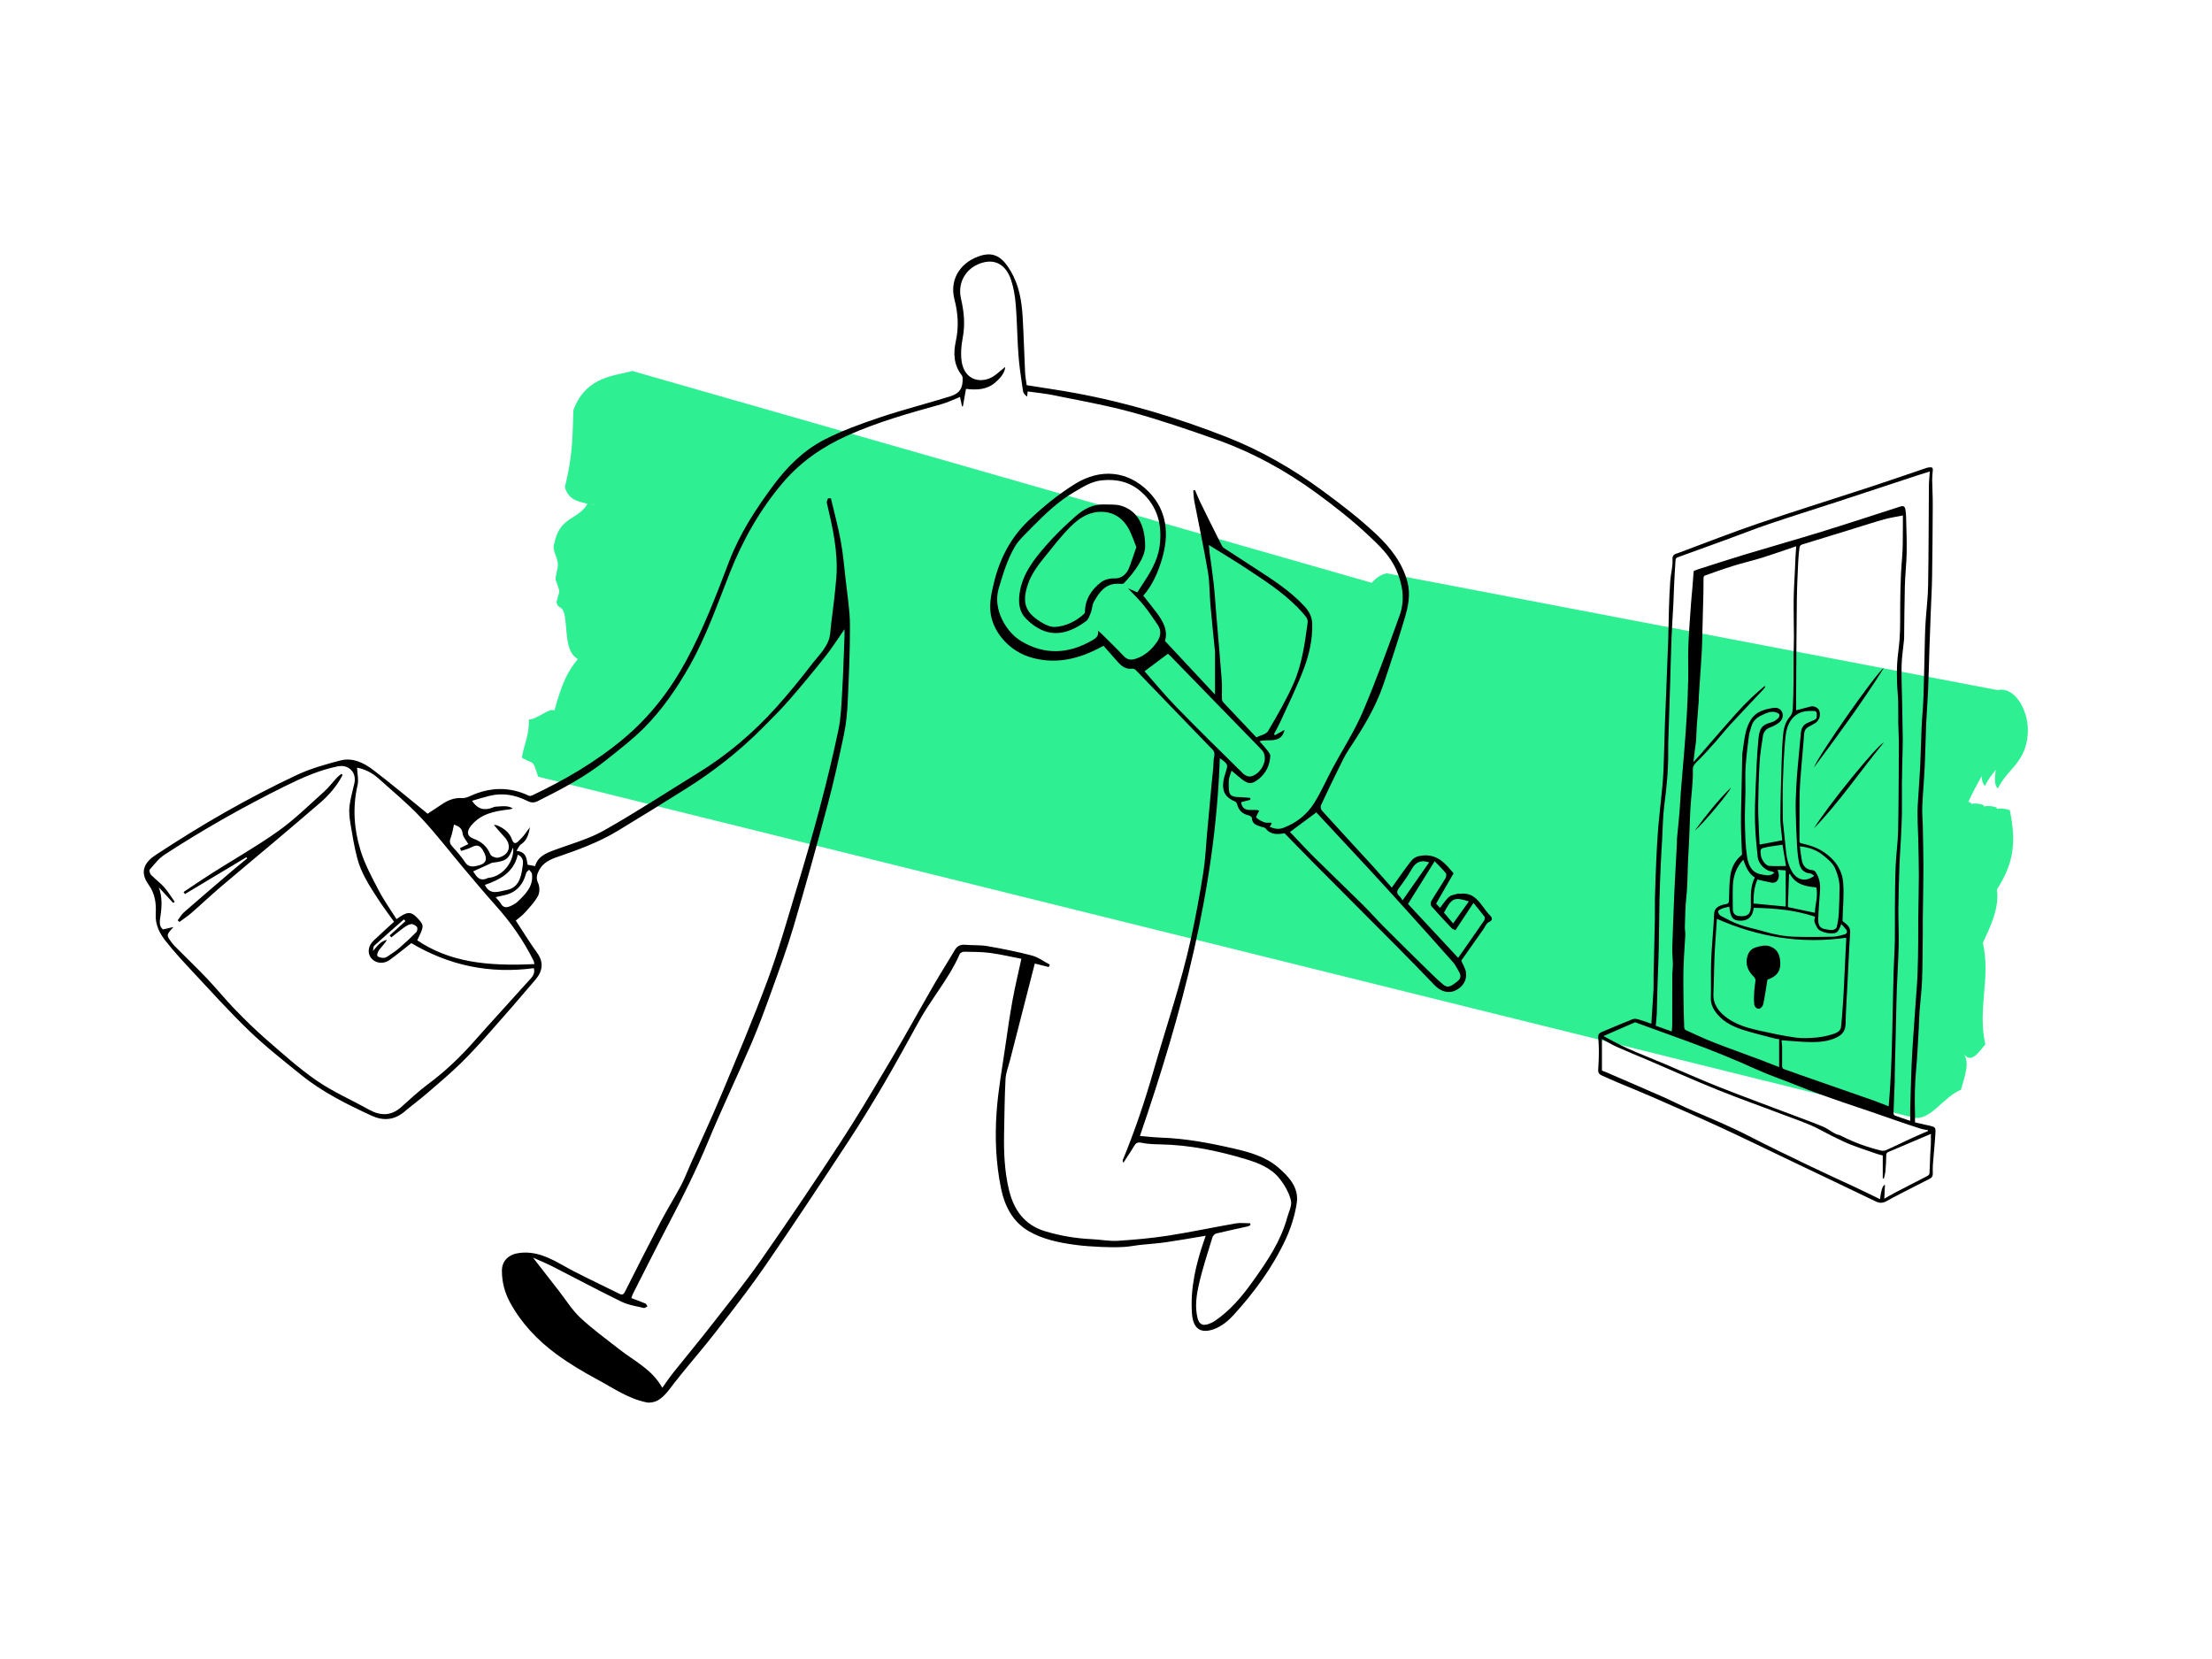
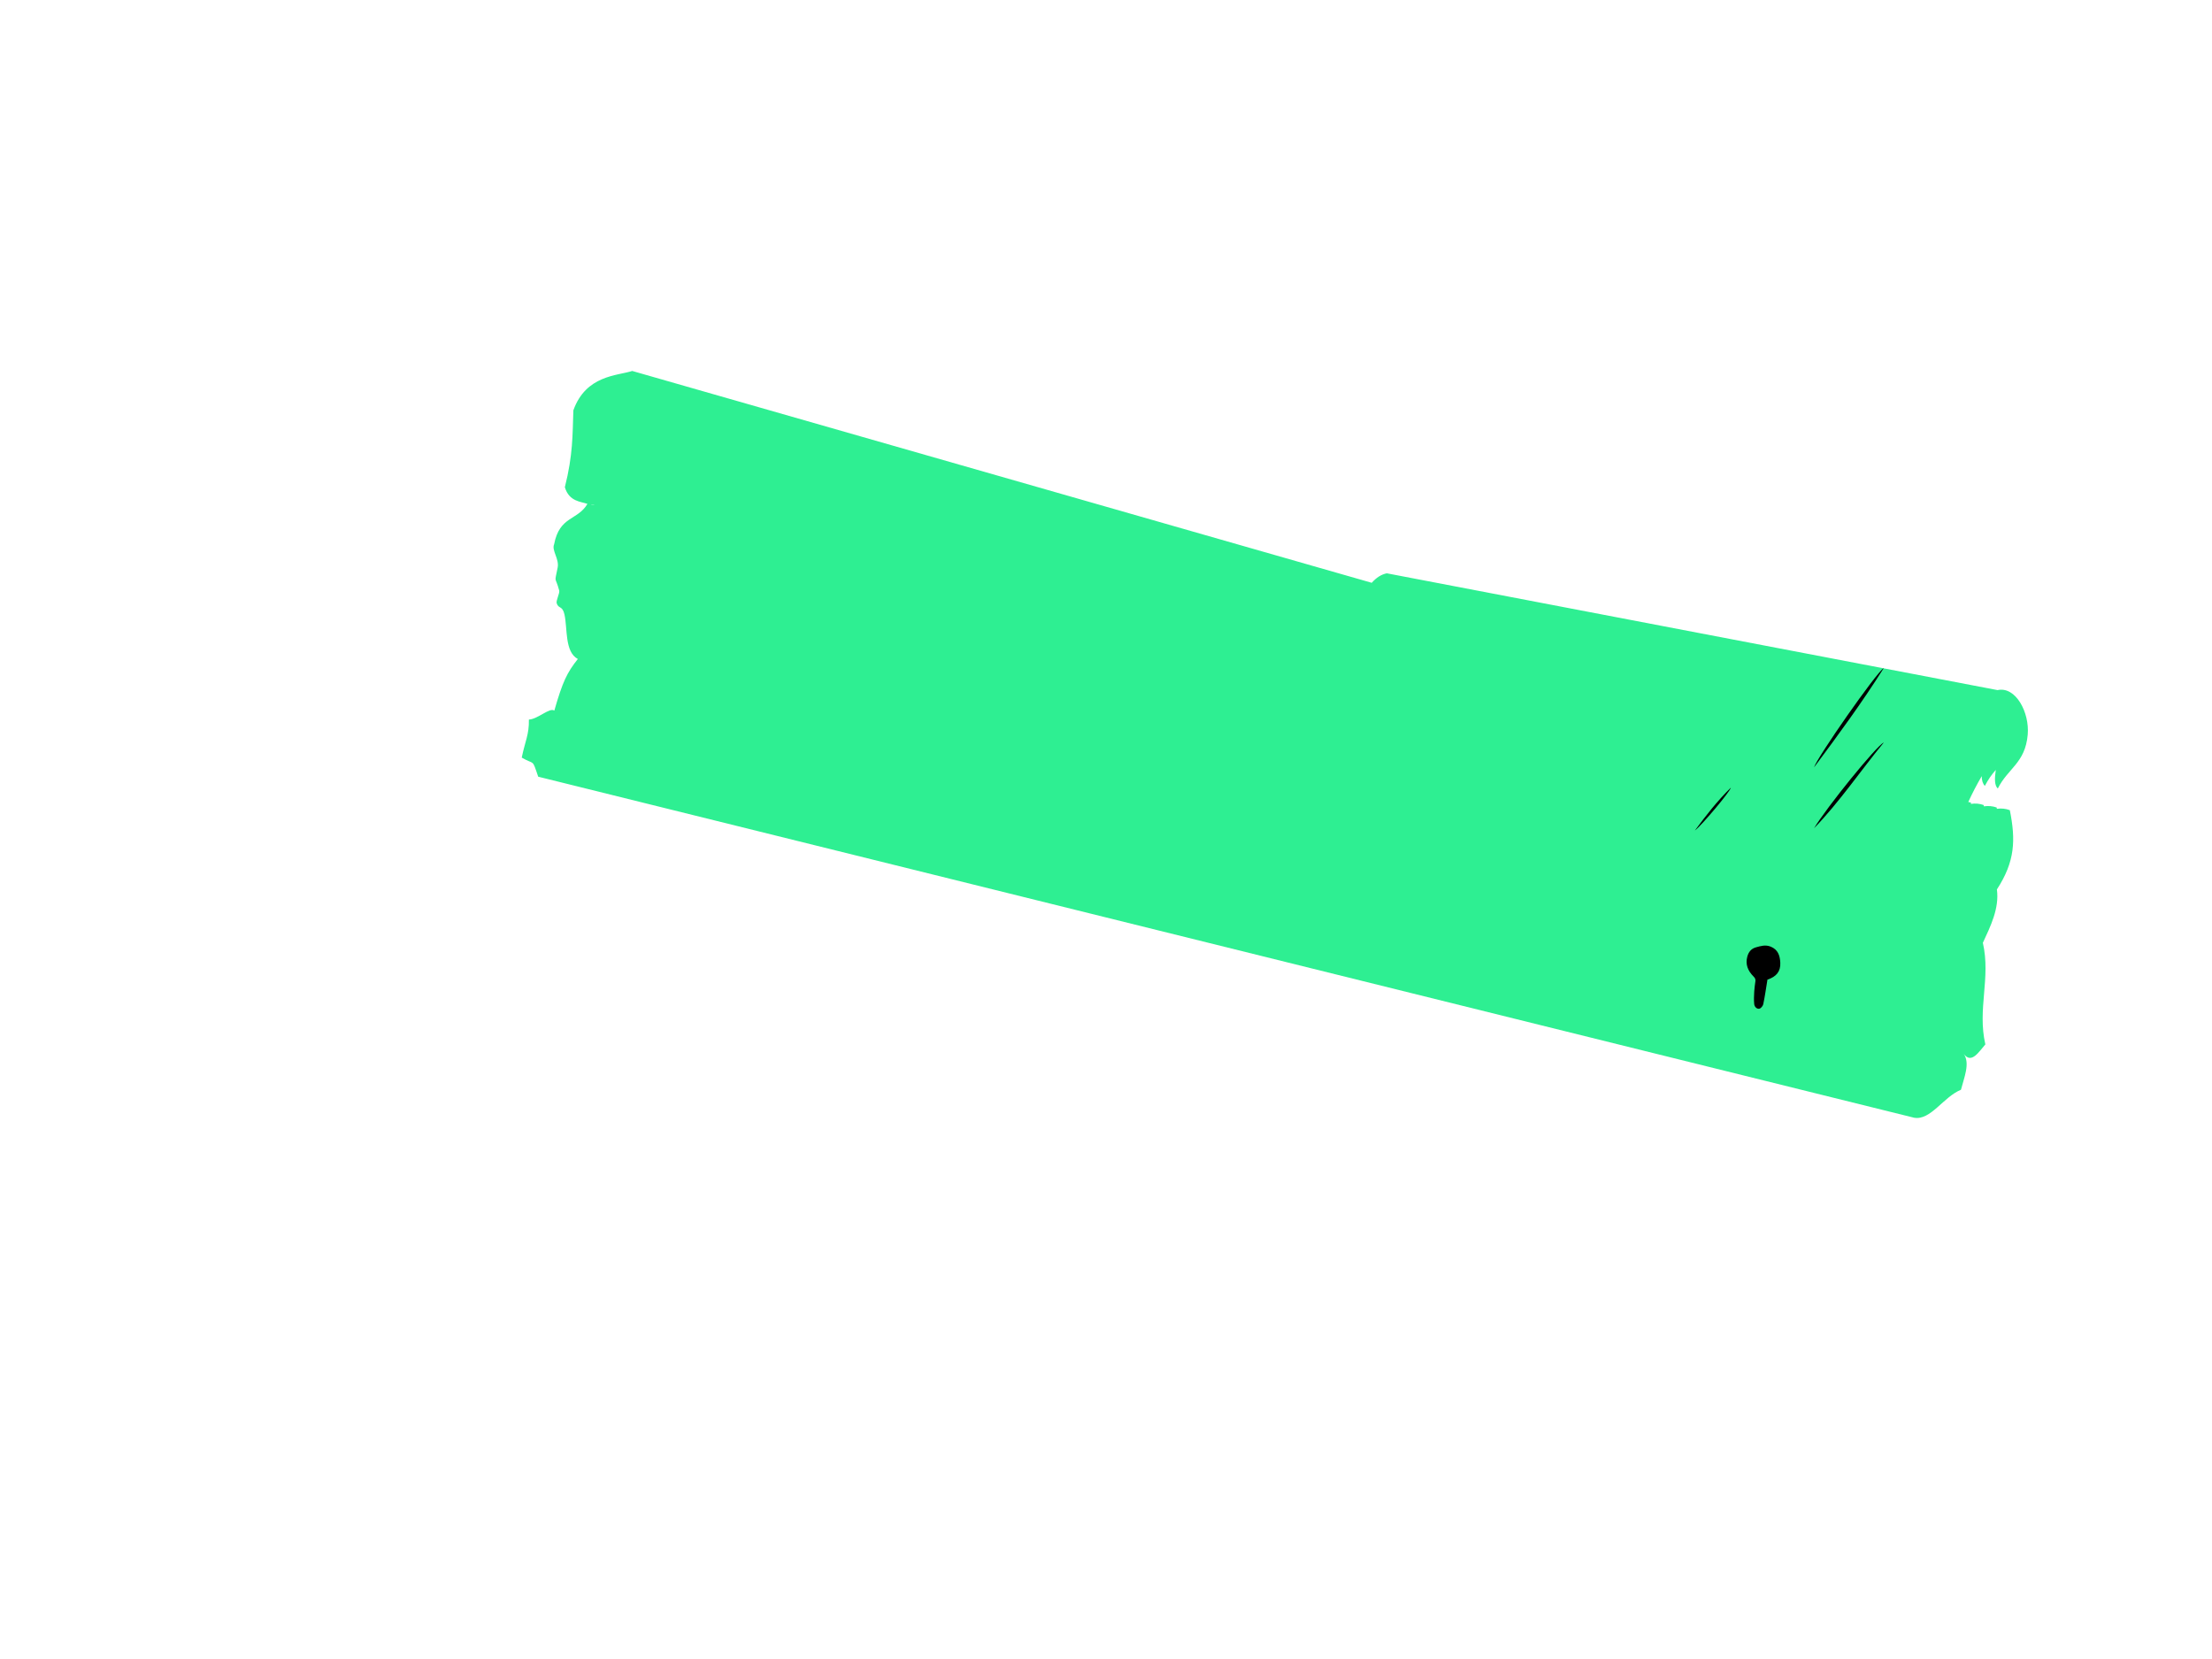
<svg xmlns="http://www.w3.org/2000/svg" width="400" height="300" viewBox="0 0 400 300" fill="none">
-   <path fill-rule="evenodd" clip-rule="evenodd" d="M106.922 91.262C107.133 91.31 107.351 91.327 107.571 91.312L107.019 91.199C106.986 91.217 106.954 91.238 106.922 91.262Z" fill="#2EEF92" />
  <path fill-rule="evenodd" clip-rule="evenodd" d="M107.571 91.312C107.351 91.327 107.133 91.31 106.922 91.262C106.954 91.238 106.986 91.217 107.019 91.199L107.571 91.312Z" fill="#2EEF92" />
  <path fill-rule="evenodd" clip-rule="evenodd" d="M358.565 170.49C360.025 176.891 357.54 182.425 359.014 188.862C357.875 190.144 356.51 192.483 355.117 190.587C356.295 192.307 355.146 194.92 354.605 197.065C351.427 198.343 349.128 202.648 346.139 202.122L97.323 140.45C96.174 137.064 96.72 138.396 94.348 136.998C94.952 134.027 95.694 132.846 95.641 130.12C97.246 130.051 99.414 127.876 100.239 128.504C101.746 123.249 102.535 121.633 104.491 119.167C102.083 117.888 102.64 113.608 102.071 111.106C101.703 109.468 100.993 110.13 100.67 109.094C100.512 108.634 101.22 107.313 101.132 106.818C100.384 104.017 100.227 105.713 100.84 102.645C101.162 101.065 99.715 99.537 100.204 98.419C101.184 93.287 104.441 94.147 106.228 91.12C105.091 90.692 102.925 90.745 102.144 88.102C103.623 82.216 103.524 78.691 103.684 74.198C105.965 67.817 111.66 67.955 114.327 67.082L248.053 105.388C248.88 104.446 249.831 103.849 250.787 103.673L361.223 124.794C364.5 124.062 367.033 128.838 366.675 132.863C366.216 138.002 363.088 138.929 361.266 142.59C360.666 142.04 360.663 140.822 360.904 139.225C360.163 140.045 359.494 141.021 358.925 142.114C358.742 141.927 358.596 141.672 358.498 141.368C358.401 141.063 358.355 140.717 358.362 140.354C357.486 141.839 356.672 143.4 355.927 145.025L356.359 145.113C356.51 145.144 356.327 145.271 356.401 145.369C357.193 145.247 357.97 145.316 358.703 145.573C358.703 145.573 358.724 145.726 358.749 145.813C359.544 145.692 360.324 145.762 361.06 146.02L361.096 146.257C361.905 146.143 362.697 146.226 363.442 146.504C364.513 151.888 364.404 155.766 361.103 160.837C361.566 164.271 359.928 167.542 358.565 170.49ZM107.57 91.311C107.35 91.326 107.132 91.309 106.921 91.261C106.953 91.238 106.985 91.216 107.018 91.198L107.57 91.311Z" fill="#2EEF92" />
-   <path fill-rule="evenodd" clip-rule="evenodd" d="M322.334 152.757C321.382 152.898 320.439 152.999 319.513 153.184C318.29 153.429 318.295 153.458 318.411 154.628C318.485 155.38 319.265 156.531 319.883 156.578C320.908 156.657 321.943 156.6 322.966 156.6C322.769 155.401 322.562 154.143 322.334 152.757ZM323.31 164.029C324.984 164.384 326.575 164.72 328.194 165.063C328.214 163.536 328.824 161.987 328.43 160.464C326.461 160.313 324.695 159.93 323.662 158.012C323.612 158.042 323.561 158.073 323.51 158.104C323.444 160.062 323.378 162.02 323.31 164.029ZM317.804 159.048C317.182 160.438 317.076 161.933 317.094 163.38C319.068 163.567 320.952 163.746 322.914 163.932V157.395C322.485 157.365 321.992 157.33 321.455 157.292C321.535 157.575 321.605 157.763 321.641 157.957C321.795 158.781 321.43 159.811 320.284 159.598C319.491 159.451 318.707 159.25 317.804 159.048ZM315.239 155.46C313.968 156.844 313.427 158.411 313.358 160.139C313.303 161.544 313.347 162.952 313.347 164.358C313.347 165.173 313.733 165.592 314.549 165.664C316.047 165.797 316.625 165.27 316.619 163.758C316.612 162.034 316.487 160.295 317.328 158.676C316.156 157.935 315.709 156.737 315.239 155.46ZM325.466 153.033C325.597 153.969 325.676 154.8 325.837 155.613C326.037 156.63 326.63 157.257 327.723 157.346C327.933 157.364 328.203 157.512 328.318 157.684C328.964 158.661 329.195 159.76 329.123 160.921C329.016 162.67 328.851 164.415 328.797 166.165C328.775 166.901 328.866 167.726 329.799 167.964C330.311 168.093 330.85 168.192 331.371 168.169C331.642 168.158 332.08 167.894 332.133 167.671C332.335 166.825 332.468 165.952 332.519 165.082C332.606 163.583 332.623 162.08 332.649 160.577C332.67 159.346 332.35 158.184 331.861 157.064C331.412 156.035 330.544 155.376 329.719 154.69C328.526 153.698 327.12 153.227 325.466 153.033ZM320.871 157.809C320.656 157.714 320.478 157.581 320.289 157.561C319.13 157.439 317.962 156.088 317.846 154.998C317.629 152.939 317.424 150.872 317.366 148.804C317.305 146.66 317.383 144.51 317.473 142.365C317.595 139.472 317.705 136.575 317.976 133.694C318.145 131.894 318.472 131.059 320.347 130.615C320.783 130.512 321.19 130.189 321.547 129.891C321.709 129.756 321.826 129.399 321.762 129.21C321.703 129.032 321.396 128.894 321.171 128.82C320.217 128.504 319.392 128.964 318.575 129.339C317.72 129.73 317.022 130.32 316.737 131.266C316.544 131.906 316.32 132.55 316.237 133.208C316.002 135.062 315.776 136.92 315.656 138.783C315.564 140.207 315.652 141.642 315.634 143.072C315.609 144.979 315.494 146.887 315.535 148.792C315.579 150.844 315.62 152.914 315.926 154.936C316.148 156.398 316.738 157.846 318.554 158.13C319.326 158.251 320.116 158.528 320.871 157.809ZM312.712 163.949C312.236 164.073 311.787 164.15 311.372 164.314C311.098 164.422 310.673 164.659 310.674 164.835C310.675 165.103 310.928 165.483 311.179 165.615C312.278 166.195 313.378 166.803 314.545 167.21C315.99 167.716 317.509 168.003 318.98 168.438C320.833 168.985 322.719 169.345 324.644 169.395C326.911 169.455 329.182 169.442 331.449 169.391C332.148 169.375 332.851 169.163 333.536 168.977C333.984 168.856 334.132 168.501 333.842 168.098C333.588 167.746 333.275 167.436 332.961 167.077C332.835 167.406 332.761 167.672 332.636 167.91C332.514 168.142 332.38 168.395 332.183 168.553C331.508 169.092 329.052 168.66 328.608 167.76C328.431 167.401 328.197 167.052 328.115 166.671C328.05 166.369 328.177 166.026 328.21 165.768C324.553 164.532 320.855 164.238 317.126 164.165C316.965 165.685 316.176 166.48 314.808 166.492C313.374 166.504 312.928 165.977 312.712 163.949ZM328.068 158.367C327.797 158.2 327.578 157.953 327.345 157.94C326.1 157.87 325.532 157.061 325.323 156.003C325.105 154.899 325.008 153.763 324.946 152.637C324.832 150.556 324.751 148.472 324.716 146.388C324.694 145.043 324.761 143.696 324.823 142.352C324.877 141.197 324.966 140.043 325.067 138.891C325.254 136.771 325.467 134.655 325.658 132.535C325.732 131.724 326.045 131.084 326.821 130.738C327.254 130.546 327.685 130.345 328.124 130.167C328.615 129.968 328.515 129.509 328.531 129.151C328.545 128.831 328.375 128.532 327.938 128.563C327.602 128.586 327.262 128.549 326.925 128.572C325.606 128.66 324.546 129.205 323.795 130.333C322.986 131.549 322.888 132.959 322.773 134.33C322.574 136.72 322.468 139.12 322.401 141.518C322.341 143.649 322.388 145.783 322.388 147.916C322.388 148.077 322.379 148.238 322.395 148.397C322.592 150.312 322.795 152.227 322.99 154.141C323.111 155.334 323.418 156.481 324.001 157.52C324.935 159.186 326.551 159.544 328.068 158.367ZM348.662 204.516C348.654 204.469 348.645 204.423 348.636 204.376C348.198 204.286 347.746 204.234 347.322 204.098C345.817 203.615 344.311 203.129 342.823 202.598C336.808 200.453 330.688 198.605 324.762 196.205C322.464 195.274 320.103 194.49 317.846 193.473C313.613 191.568 309.326 189.805 304.961 188.23C301.895 187.124 298.834 186.006 295.676 184.859C293.892 185.637 291.95 186.484 289.954 187.356C291.433 188.12 292.818 188.917 294.268 189.566C296.436 190.537 298.655 191.395 300.845 192.32C304.186 193.732 307.492 195.23 310.863 196.563C315.521 198.405 320.227 200.125 324.911 201.901C326.502 202.504 328.106 203.076 329.671 203.742C330.426 204.063 331.091 204.589 331.82 204.98C332.182 205.173 332.617 205.228 332.983 205.415C335.267 206.585 337.661 207.455 340.149 208.059C340.442 208.131 340.816 208.096 341.09 207.973C342.594 207.296 344.073 206.565 345.571 205.874C346.593 205.403 347.631 204.968 348.662 204.516ZM310.467 166.15C310.346 167.942 310.207 169.826 310.097 171.712C310.032 172.811 310.006 173.913 309.974 175.014C309.928 176.558 309.925 178.102 309.843 179.643C309.735 181.686 310.89 183.063 312.366 184.113C314.026 185.292 315.996 185.89 317.977 186.33C320.173 186.819 322.379 187.294 324.604 187.613C325.853 187.793 327.155 187.726 328.42 187.621C329.454 187.536 330.496 187.311 331.484 186.992C332.075 186.8 332.833 186.466 332.913 185.757C333.136 183.783 333.239 181.796 333.372 179.812C333.437 178.854 333.464 177.894 333.51 176.934C333.625 174.555 333.742 172.176 333.855 169.798C333.859 169.711 333.824 169.621 333.816 169.576C325.679 170.733 317.965 169.451 310.467 166.15ZM340.463 208.945C340.071 208.838 339.701 208.764 339.35 208.639C337.344 207.92 335.285 207.314 333.358 206.421C331.917 205.752 330.483 205.023 329.073 204.266C326.943 203.123 324.594 202.381 322.321 201.514C318.402 200.017 314.439 198.631 310.551 197.059C306.306 195.344 302.126 193.467 297.915 191.667C296.06 190.873 294.187 190.122 292.347 189.298C291.429 188.887 290.565 188.355 289.681 187.88V193.592C289.966 193.702 290.172 193.773 290.371 193.859C293.807 195.346 297.249 196.819 300.674 198.331C302.506 199.14 304.284 200.071 306.126 200.854C309.597 202.329 313.073 203.783 316.431 205.518C320.079 207.403 323.786 209.174 327.486 210.955C330.147 212.236 332.843 213.446 335.516 214.701C337.003 215.399 338.475 216.126 339.959 216.843C340.183 215.185 340.453 214.347 340.857 214.242C340.82 215.046 340.784 215.832 340.741 216.766C341.452 216.363 342.054 215.995 342.679 215.671C344.634 214.654 346.601 213.66 348.555 212.639C348.713 212.557 348.901 212.351 348.91 212.192C348.98 211.033 349 209.871 349.05 208.71C349.074 208.132 349.142 207.555 349.16 206.977C349.179 206.333 349.164 205.688 349.164 205.046C348.632 205.271 348.069 205.509 347.507 205.748C345.503 206.6 343.5 207.452 341.497 208.303C341.228 208.418 341.091 208.555 341.091 208.914C341.093 209.871 341.026 210.83 340.943 211.785C340.904 212.231 340.765 212.668 340.672 213.109C340.602 213.099 340.533 213.089 340.463 213.08V208.945ZM306.272 103.264C306.459 103.187 306.706 103.064 306.967 102.981C309.82 102.073 312.665 101.14 315.531 100.275C320.135 98.884 324.765 97.582 329.36 96.164C334.12 94.695 338.852 93.134 343.594 91.609C344.184 91.419 344.455 91.544 344.562 92.165C344.642 92.617 344.674 93.081 344.684 93.541C344.732 95.671 344.825 97.802 344.785 99.931C344.748 101.931 344.514 103.928 344.46 105.929C344.375 109.105 344.368 112.282 344.326 115.459C344.325 115.579 344.309 115.699 344.297 115.819C344.147 117.346 343.902 118.872 343.868 120.401C343.819 122.569 343.927 124.74 343.966 126.91C344.005 129.082 344.046 131.253 344.076 133.425C344.086 134.129 344.068 134.833 344.054 135.537C344.012 137.605 343.948 139.673 343.926 141.742C343.906 143.551 343.961 145.36 343.929 147.167C343.899 148.832 343.804 150.495 343.722 152.158C343.657 153.479 343.538 154.797 343.494 156.117C343.404 158.809 343.317 161.502 343.289 164.195C343.267 166.427 343.389 168.661 343.342 170.893C343.287 173.542 343.107 176.187 343.006 178.835C342.941 180.54 342.923 182.247 342.882 183.954C342.802 187.225 342.719 190.496 342.641 193.766C342.626 194.39 342.644 195.015 342.622 195.639C342.554 197.522 342.469 199.404 342.409 201.287C342.404 201.432 342.509 201.674 342.62 201.715C343.521 202.049 344.435 202.347 345.431 202.684C345.431 201.833 345.413 201.079 345.434 200.326C345.506 197.762 345.579 195.198 345.676 192.635C345.729 191.236 345.82 189.838 345.913 188.441C346.065 186.129 346.233 183.818 346.395 181.507C346.514 179.793 346.672 178.081 346.744 176.365C346.827 174.4 346.845 172.431 346.871 170.464C346.89 169.001 346.862 167.537 346.88 166.074C346.909 163.48 346.987 160.887 346.989 158.294C346.991 156.005 346.922 153.716 346.874 151.428C346.856 150.564 346.793 149.701 346.778 148.837C346.76 147.811 346.725 146.782 346.78 145.759C346.907 143.381 347.111 141.008 347.231 138.63C347.348 136.284 347.377 133.935 347.486 131.589C347.573 129.691 347.767 127.797 347.831 125.899C347.947 122.405 347.998 118.908 348.085 115.414C348.11 114.41 348.145 113.405 348.212 112.403C348.357 110.229 348.63 108.059 348.665 105.884C348.763 99.891 348.765 93.896 348.806 87.902C348.808 87.681 348.81 87.46 348.825 87.239C348.868 86.59 348.917 85.941 348.966 85.258C348.119 85.526 347.366 85.756 346.617 86.002C341.822 87.58 337.03 89.168 332.233 90.737C328.133 92.078 324.014 93.362 319.928 94.743C317.296 95.633 314.712 96.663 312.101 97.615C309.169 98.683 306.23 99.73 303.301 100.803C303.163 100.854 303.004 101.068 302.994 101.216C302.891 102.711 302.811 104.208 302.738 105.705C302.686 106.788 302.666 107.873 302.611 108.956C302.501 111.096 302.348 113.234 302.264 115.374C302.155 118.143 302.1 120.914 302.015 123.684C301.94 126.152 301.851 128.621 301.776 131.089C301.728 132.695 301.65 134.302 301.665 135.908C301.696 139.155 301.387 142.365 300.961 145.58C300.688 147.637 300.69 149.732 300.569 151.809C300.49 153.188 300.397 154.567 300.337 155.947C300.242 158.13 300.142 160.313 300.093 162.497C300.027 165.511 300.026 168.526 299.96 171.54C299.912 173.786 299.798 176.03 299.728 178.276C299.675 179.96 299.658 181.646 299.598 183.33C299.573 184.024 299.477 184.715 299.407 185.486C300.364 185.829 301.337 186.178 302.297 186.521C302.332 186.084 302.39 185.698 302.391 185.311C302.399 182.352 302.388 179.393 302.401 176.434C302.404 175.734 302.511 175.034 302.505 174.335C302.498 173.374 302.369 172.411 302.397 171.451C302.492 168.205 302.633 164.96 302.76 161.714C302.793 160.873 302.838 160.032 302.882 159.191C303 156.951 303.121 154.711 303.238 152.471C303.252 152.189 303.227 151.906 303.253 151.626C303.404 149.997 303.58 148.372 303.716 146.742C303.823 145.468 303.869 144.187 303.97 142.912C304.157 140.562 304.377 138.214 304.561 135.863C304.737 133.612 304.912 131.36 305.038 129.106C305.155 127.02 305.238 124.93 305.28 122.841C305.32 120.855 305.227 118.864 305.304 116.88C305.403 114.341 305.606 111.807 305.778 109.272C305.844 108.297 305.954 107.325 306.034 106.351C306.118 105.345 306.19 104.338 306.272 103.264ZM322.272 151.958C322.269 151.993 322.287 151.914 322.28 151.837C322.163 150.55 321.937 149.262 321.945 147.977C321.963 144.645 322.072 141.315 322.17 137.985C322.219 136.344 322.282 134.7 322.42 133.065C322.525 131.83 322.803 130.592 323.64 129.639C324.074 129.146 324.174 128.62 324.2 128.067C324.279 126.383 324.308 124.696 324.331 123.01C324.35 121.55 324.326 120.088 324.338 118.628C324.347 117.462 324.401 116.297 324.399 115.132C324.394 112.879 324.328 110.625 324.354 108.373C324.373 106.67 324.495 104.968 324.571 103.266C324.613 102.33 324.648 101.394 324.696 100.458C324.723 99.935 324.771 99.412 324.817 98.781C322.669 99.504 320.642 100.225 318.59 100.865C316.895 101.395 315.158 101.792 313.461 102.317C311.731 102.853 310.024 103.467 308.315 104.068C308.194 104.11 308.059 104.32 308.055 104.454C308.03 105.311 308.054 106.168 308.034 107.025C307.962 110.075 307.884 113.126 307.799 116.175C307.774 117.076 307.733 117.976 307.675 118.875C307.524 121.226 307.357 123.578 307.201 125.928C307.181 126.229 307.203 126.533 307.18 126.833C307.071 128.266 306.941 129.697 306.842 131.13C306.777 132.07 306.772 133.013 306.706 133.953C306.666 134.507 306.553 135.055 306.483 135.608C306.39 136.34 306.308 137.072 306.221 137.804C307.194 136.811 308.039 135.78 308.911 134.774C310.565 132.867 312.221 130.961 313.903 129.08C314.746 128.136 315.624 127.222 316.532 126.341C317.351 125.547 318.232 124.815 319.085 124.057C319.127 124.099 319.17 124.142 319.212 124.185C319.122 124.322 319.05 124.478 318.94 124.596C316.922 126.746 314.884 128.877 312.884 131.044C311.962 132.042 311.13 133.123 310.224 134.136C309.116 135.376 308.017 136.631 306.82 137.781C306.391 138.194 306.106 138.573 306.121 139.134C306.185 141.544 305.803 143.924 305.675 146.317C305.531 149.014 305.495 151.714 305.315 154.415C305.141 157.05 305.219 159.701 304.931 162.34C304.74 164.09 304.738 165.862 304.677 167.624C304.66 168.102 304.782 168.586 304.759 169.062C304.665 170.972 304.496 172.878 304.439 174.789C304.382 176.699 304.409 178.613 304.429 180.525C304.447 182.287 304.5 184.05 304.558 185.811C304.564 185.969 304.685 186.204 304.816 186.264C306.49 187.024 308.152 187.816 309.862 188.486C312.634 189.57 315.441 190.565 318.229 191.608C319.37 192.034 320.5 192.488 321.727 192.965V187.893C321.527 187.878 321.321 187.894 321.132 187.844C319.204 187.335 317.259 186.877 315.356 186.283C313.58 185.728 311.885 184.952 310.628 183.496C309.863 182.609 309.321 181.63 309.372 180.371C309.436 178.79 309.371 177.205 309.392 175.622C309.408 174.401 309.442 173.179 309.518 171.96C309.656 169.75 309.878 167.544 309.964 165.333C309.992 164.593 310.291 164.162 310.867 163.871C311.232 163.686 311.646 163.562 312.051 163.505C312.486 163.443 312.642 163.29 312.655 162.828C312.7 161.294 312.697 159.746 312.913 158.232C313.125 156.744 313.875 155.467 315.008 154.562C314.942 152.671 314.832 150.811 314.823 148.951C314.813 146.823 314.891 144.694 314.932 142.567C314.972 140.545 315.013 138.525 315.054 136.503C315.056 136.403 315.062 136.302 315.077 136.203C315.269 134.95 315.394 133.68 315.681 132.449C315.87 131.637 316.192 130.815 316.635 130.111C317.522 128.7 319.046 128.278 320.558 128.028C321.064 127.944 321.766 127.946 322.177 128.625C322.625 129.363 322.311 130.223 321.644 130.716C321.156 131.076 320.59 131.36 320.02 131.572C319.245 131.862 318.89 132.441 318.781 133.179C318.548 134.75 318.285 136.324 318.189 137.906C318.036 140.447 317.979 142.996 317.939 145.542C317.917 146.984 318.002 148.428 318.051 149.871C318.082 150.79 318.133 151.709 318.182 152.628C318.186 152.697 318.249 152.762 318.228 152.721C319.584 152.466 320.88 152.221 322.272 151.958ZM324.799 128.442C325.617 128.228 326.525 127.981 327.439 127.758C328.02 127.616 328.754 127.969 328.953 128.455C329.317 129.342 328.985 130.337 328.158 130.819C327.798 131.028 327.434 131.231 327.066 131.425C326.544 131.699 326.284 132.126 326.243 132.714C326.17 133.726 326.081 134.739 325.996 135.751C325.839 137.635 325.661 139.518 325.53 141.404C325.45 142.544 325.417 143.69 325.408 144.832C325.39 147.247 325.406 149.662 325.398 152.077C325.397 152.385 325.522 152.451 325.814 152.516C327.225 152.833 328.587 153.264 329.814 154.087C331.814 155.428 333.124 157.277 333.306 159.643C333.479 161.899 333.243 164.186 333.184 166.55C333.375 166.705 333.715 166.951 334.019 167.236C334.413 167.606 334.615 168.049 334.572 168.626C334.463 170.073 334.399 171.521 334.324 172.97C334.239 174.608 334.163 176.247 334.081 177.885C333.961 180.3 333.79 182.715 333.738 185.132C333.71 186.42 333.143 187.139 332.003 187.661C330.622 188.293 329.166 188.437 327.716 188.443C325.879 188.45 324.04 188.233 322.151 188.11C322.185 188.452 322.256 188.861 322.262 189.271C322.278 190.438 322.274 191.606 322.263 192.773C322.26 193.094 322.34 193.258 322.688 193.365C323.574 193.639 324.435 193.992 325.311 194.298C329.801 195.866 334.295 197.422 338.783 198.997C339.706 199.321 340.61 199.704 341.537 200.065C341.633 198.781 341.741 197.567 341.81 196.35C341.907 194.629 341.985 192.908 342.051 191.186C342.108 189.719 342.141 188.253 342.175 186.785C342.258 183.129 342.324 179.471 342.422 175.815C342.473 173.91 342.61 172.007 342.648 170.102C342.688 168.11 342.64 166.116 342.659 164.124C342.684 161.612 342.69 159.099 342.794 156.591C342.883 154.454 343.199 152.325 343.241 150.188C343.342 144.998 343.351 139.807 343.374 134.617C343.38 133.311 343.286 132.007 343.265 130.701C343.245 129.433 343.29 128.164 343.252 126.898C343.217 125.716 343.077 124.538 343.045 123.357C343.012 122.173 343.003 120.983 343.079 119.802C343.166 118.451 343.389 117.109 343.492 115.758C343.58 114.598 343.614 113.431 343.613 112.267C343.61 108.454 343.625 104.647 343.961 100.841C344.131 98.924 344.067 96.987 344.102 95.059C344.114 94.442 344.104 93.826 344.104 93.211C342.956 93.443 341.859 93.597 340.801 93.891C338.917 94.415 337.057 95.023 335.187 95.597C332.07 96.552 328.951 97.503 325.84 98.476C325.665 98.531 325.442 98.751 325.42 98.917C325.303 99.828 325.21 100.744 325.168 101.661C325.068 103.885 324.956 106.109 324.928 108.334C324.861 113.802 324.837 119.271 324.8 124.739C324.791 126 324.799 127.262 324.799 128.442ZM346.295 202.962C347.016 203.127 347.762 203.298 348.508 203.467C348.623 203.493 348.744 203.5 348.858 203.531C349.994 203.834 350.049 203.838 349.981 204.994C349.87 206.863 349.669 208.727 349.527 210.595C349.486 211.135 349.51 211.682 349.512 212.225C349.514 212.629 349.392 212.931 348.997 213.13C347.167 214.05 345.346 214.987 343.527 215.927C342.734 216.337 341.944 216.755 341.167 217.195C340.519 217.562 339.913 217.603 339.214 217.266C334.188 214.844 329.147 212.451 324.113 210.048C319.794 207.987 315.496 205.878 311.152 203.874C306.977 201.948 302.76 200.114 298.549 198.268C296.538 197.386 294.495 196.576 292.472 195.721C291.523 195.321 290.587 194.89 289.646 194.473C289.207 194.279 288.966 193.997 289.004 193.46C289.081 192.361 289.122 191.259 289.126 190.158C289.129 189.298 289.073 188.434 289.008 187.576C288.971 187.097 289.177 186.822 289.59 186.649C291.471 185.86 293.344 185.048 295.242 184.301C295.559 184.176 296.002 184.263 296.355 184.363C297.133 184.584 297.89 184.875 298.616 185.124C298.746 183.102 298.876 181.082 299.003 179.062C299.019 178.803 299.016 178.54 299.017 178.279C299.019 177.583 299.008 176.886 299.022 176.19C299.055 174.504 299.1 172.819 299.141 171.132C299.181 169.465 299.233 167.797 299.257 166.13C299.276 164.887 299.235 163.643 299.267 162.401C299.328 160.093 299.404 157.786 299.51 155.48C299.602 153.48 299.706 151.479 299.874 149.485C300.071 147.162 300.354 144.847 300.577 142.526C300.688 141.371 300.779 140.211 300.822 139.052C300.923 136.32 300.981 133.588 301.073 130.856C301.14 128.851 301.235 126.847 301.314 124.842C301.435 121.775 301.564 118.706 301.668 115.638C301.731 113.772 301.736 111.905 301.798 110.039C301.855 108.337 301.919 106.634 302.046 104.936C302.14 103.688 302.518 102.437 302.441 101.208C302.378 100.212 302.963 100.192 303.526 99.984C308.324 98.2 313.09 96.321 317.934 94.67C324.713 92.359 331.555 90.234 338.361 88.001C341.72 86.899 345.058 85.734 348.408 84.604C348.593 84.542 348.796 84.531 348.991 84.505C349.383 84.453 349.547 84.63 349.515 85.023C349.467 85.602 349.392 86.183 349.398 86.762C349.415 88.247 349.51 89.732 349.504 91.217C349.484 95.621 349.449 100.025 349.381 104.428C349.35 106.476 349.225 108.521 349.147 110.568C349.064 112.754 348.983 114.94 348.91 117.125C348.822 119.734 348.767 122.345 348.656 124.953C348.572 126.934 348.397 128.911 348.312 130.891C348.203 133.418 348.175 135.948 348.056 138.475C347.939 140.935 347.719 143.391 347.608 145.852C347.558 146.952 347.676 148.058 347.698 149.163C347.746 151.714 347.817 154.264 347.815 156.815C347.811 159.931 347.74 163.048 347.704 166.164C347.693 167.144 347.713 168.125 347.7 169.106C347.666 171.86 347.669 174.616 347.565 177.368C347.495 179.202 347.253 181.03 347.116 182.863C347.041 183.862 347.036 184.864 346.977 185.865C346.825 188.439 346.721 191.018 346.483 193.585C346.243 196.167 346.22 198.744 346.292 201.329C346.307 201.85 346.295 202.372 346.295 202.962Z" fill="black" />
  <path fill-rule="evenodd" clip-rule="evenodd" d="M340.646 120.809C336.683 127.088 332.379 132.942 328.039 138.76C328.556 137.011 339.332 121.547 340.646 120.809ZM328.039 149.775C330.295 146.007 339.406 134.76 340.646 134.272C336.358 139.488 332.661 144.998 328.039 149.775ZM306.486 150.183C308.486 147.474 310.554 144.823 312.992 142.431C312.914 143.082 307.682 149.311 306.486 150.183ZM319.61 177.15C319.358 178.689 319.156 180.147 318.857 181.585C318.79 181.908 318.42 182.362 318.136 182.405C317.638 182.48 317.26 182.03 317.215 181.554C317.143 180.811 317.179 180.053 317.22 179.304C317.255 178.669 317.357 178.037 317.437 177.405C317.483 177.042 317.331 176.817 317.066 176.55C316.077 175.559 315.579 174.378 315.975 172.966C316.202 172.157 316.655 171.551 317.541 171.305C318.416 171.061 319.251 170.81 320.169 171.17C321.536 171.707 321.873 172.828 321.934 174.095C322.009 175.655 321.24 176.609 319.61 177.15Z" fill="black" />
-   <path fill-rule="evenodd" clip-rule="evenodd" d="M182.801 49.077C184.265 51.574 184.757 54.404 184.925 57.263C185.121 60.613 185.206 63.969 185.369 67.322C185.407 68.108 185.56 68.888 185.658 69.653C188.557 70.118 191.476 70.531 194.373 71.063C203.816 72.799 212.971 75.553 221.894 79.058C228.083 81.49 233.81 84.81 239.155 88.733C242.546 91.222 245.909 93.804 248.955 96.689C251.438 99.04 253.614 101.787 254.517 105.257C255.106 107.519 254.635 109.72 253.996 111.856C252.791 115.878 251.497 119.876 250.137 123.849C248.691 128.072 246.365 131.844 243.901 135.543C243.114 136.724 242.526 138.041 241.893 139.319C240.859 141.407 239.844 143.506 238.872 145.623C238.758 145.871 238.849 146.367 239.038 146.575C242.118 149.973 245.237 153.337 248.331 156.722C249.451 157.947 250.53 159.209 251.678 160.511C252.814 158.928 253.856 157.405 254.979 155.945C255.41 155.385 255.848 154.943 256.765 154.775C259.295 154.311 260.853 155.534 262.28 157.262C262.433 157.448 262.604 157.62 262.764 157.801C262.784 157.824 262.783 157.864 262.817 157.984C261.807 159.737 260.764 161.546 259.692 163.406C259.897 163.626 260.129 163.876 260.404 164.17C260.962 163.47 261.413 162.711 262.052 162.172C262.48 161.809 263.172 161.755 263.75 161.574C263.801 161.557 263.882 161.647 263.941 161.638C266.053 161.332 267.103 162.53 268.074 163.831L268.223 164.031C268.619 164.568 269.01 165.11 269.464 165.56C269.771 165.864 270.076 166.403 269.223 166.75C268.967 166.854 268.781 167.134 268.605 167.436L268.489 167.64C268.412 167.776 268.334 167.909 268.25 168.028C266.882 169.964 265.517 171.903 264.24 173.715C264.567 174.493 264.992 175.129 265.09 175.812C265.305 177.312 264.49 178.541 263.063 179.163C261.858 179.688 260.499 179.275 259.428 178.16C257.211 175.85 254.976 173.555 252.72 171.283C247.692 166.22 242.642 161.178 237.611 156.117C235.849 154.345 234.116 152.544 232.3 150.685C231.124 150.876 229.82 151.042 228.842 149.789C228.705 149.614 228.353 149.606 228.102 149.517L227.94 149.462C227.182 149.205 226.41 148.977 226.384 147.906C226.38 147.746 226.049 147.501 225.834 147.453C224.721 147.203 223.994 146.593 223.722 145.462C223.676 145.271 223.529 145.021 223.366 144.955C221.681 144.27 220.997 143.217 221.206 141.456C221.274 140.88 221.434 140.308 221.611 139.753C222.103 138.212 222.109 138.197 220.581 137.107C219.78 160.732 213.75 183.221 206.134 205.418C207.407 205.521 208.669 205.676 209.935 205.718C214.442 205.867 218.837 206.707 223.215 207.718C226.065 208.375 228.88 209.178 231.116 211.095C233.06 212.761 234.937 214.766 234.49 217.591C234.141 219.796 233.454 222.017 232.515 224.047C230.15 229.161 226.823 233.677 223.038 237.834C222.108 238.854 220.912 239.825 219.643 240.306C217.117 241.265 215.747 240.272 215.549 237.562C215.212 232.969 216.263 228.586 217.746 224.284C217.831 224.037 217.919 223.792 218.035 223.462C215.569 223.869 213.209 224.294 210.837 224.636C209.298 224.859 207.742 224.949 206.195 225.118C205.939 225.146 205.683 225.181 205.427 225.218L204.659 225.331C204.148 225.405 203.636 225.472 203.122 225.496C201.791 225.56 200.451 225.551 199.12 225.488C197.53 225.411 195.935 225.316 194.36 225.099C191.458 224.7 188.552 224.106 186.018 222.626C183.088 220.915 181.656 218.054 180.998 214.806C180.085 210.296 179.896 205.713 180.212 201.158C180.491 197.123 181.235 193.118 181.809 189.104C182.202 186.354 182.6 183.603 183.099 180.871C183.545 178.422 184.133 175.999 184.698 173.378C182.831 173.021 180.933 172.57 179.01 172.317C177.468 172.114 175.895 172.128 174.336 172.101C174.068 172.097 173.642 172.305 173.547 172.525C172.507 174.931 171.078 177.101 169.624 179.256L169.042 180.117C168.072 181.553 167.113 182.995 166.273 184.509C164.137 188.357 162.041 192.23 159.816 196.026C157.745 199.558 155.605 203.055 153.357 206.477C148.44 213.961 143.512 221.44 138.434 228.817C136.009 232.34 133.402 235.743 130.776 239.128L129.344 240.973C128.431 242.148 127.488 243.3 126.539 244.447L124.637 246.738C123.688 247.885 122.747 249.038 121.834 250.213C121.749 250.323 121.665 250.433 121.582 250.543L121.331 250.874C120.622 251.811 119.904 252.719 118.853 253.278C118.296 253.574 117.512 253.715 116.899 253.591C113.604 252.926 110.869 250.987 107.981 249.435C105.447 248.073 102.951 246.587 100.634 244.889C97.2 242.374 94.293 239.298 92.234 235.531C91.265 233.758 90.76 231.823 90.762 229.785C90.763 227.904 92.085 226.797 93.939 226.571C96.989 226.198 99.416 227.487 101.837 228.835L102.21 229.043L102.583 229.25C102.956 229.457 103.331 229.661 103.71 229.857C106.453 231.277 109.255 232.583 112.018 233.964C112.596 234.253 112.798 234.009 113.04 233.53C115.162 229.335 117.273 225.134 119.454 220.969C120.612 218.757 121.941 216.634 123.118 214.432C123.748 213.254 124.216 211.992 124.761 210.769C126.661 206.502 128.646 202.27 130.445 197.96C133.326 191.057 136.246 184.162 138.841 177.15C140.812 171.828 142.35 166.343 143.993 160.904C145.469 156.021 146.906 151.123 148.213 146.193C149.459 141.492 150.618 136.762 151.611 132.002C152.087 129.72 152.157 127.343 152.296 125.002C152.493 121.678 152.584 118.349 152.717 115.021C152.731 114.683 152.719 114.344 152.719 113.778C151.484 115.545 150.452 117.187 149.254 118.699C147.149 121.356 144.989 123.973 142.763 126.53C141.596 127.872 140.347 129.144 139.093 130.409L138.018 131.494C133.842 135.725 129.195 139.379 124.168 142.546C120.019 145.159 115.849 147.739 111.651 150.274C108.276 152.311 104.584 153.663 100.873 154.936C99.481 155.413 98.219 155.996 97.51 157.315C97.128 158.026 96.854 158.758 97.311 159.696C97.621 160.333 97.617 161.391 97.285 162.012C96.698 163.111 95.79 164.053 94.946 164.999C94.444 165.561 93.807 166.004 93.271 166.467C94.612 168.51 95.789 170.452 97.117 172.285C98.389 174.04 98.107 175.639 96.836 177.141C94.158 180.303 91.438 183.431 88.687 186.53C86.937 188.503 85.172 190.472 83.283 192.308C81.32 194.217 79.218 195.986 77.141 197.774C75.836 198.897 74.445 199.919 73.129 201.028C71.284 202.583 69.281 202.72 67.16 201.738C62.724 199.685 58.343 197.513 54.517 194.427C51.313 191.842 48.06 189.286 45.094 186.441C41.512 183.002 38.191 179.29 34.794 175.662C33.139 173.894 31.49 172.109 29.989 170.212C28.884 168.817 28.053 167.222 28.157 165.321C28.263 163.404 28.084 161.651 26.853 159.945C25.17 157.613 26.176 155.9 28.143 154.61C32.247 151.919 36.418 149.313 40.686 146.892C44.933 144.481 49.269 142.203 53.691 140.133C56.184 138.967 58.893 138.203 61.571 137.512C63.76 136.948 65.773 137.931 67.46 139.211C70.766 141.72 73.939 144.403 77.333 147.147C78.063 146.662 79.047 146 80.04 145.355C81.103 144.664 82.229 144.225 83.545 144.319C83.994 144.351 84.495 144.188 84.916 143.993C88.484 142.346 92.05 142.176 95.646 143.899C95.799 143.972 96.064 143.912 96.238 143.83C102.184 141.024 107.816 137.73 112.871 133.48C117.544 129.553 121.166 124.845 124.069 119.505C127.192 113.759 129.505 107.684 131.821 101.597C133.746 96.539 136.671 92.034 139.89 87.711C142.381 84.366 145.333 81.436 149.026 79.532C152.235 77.878 155.683 76.633 159.117 75.479C163.327 74.063 167.649 72.978 171.891 71.651C173.598 71.117 174.141 70.114 174.074 68.337C174.068 68.177 174.018 67.989 173.921 67.866C172.444 65.994 172.372 63.861 172.847 61.677C173.403 59.126 173.25 56.648 172.594 54.126C171.7 50.691 173.492 47.667 176.835 46.405C179.7 45.323 181.276 46.477 182.801 49.077ZM177.219 47.646C174.533 48.628 173.132 51.236 173.781 54.021C174.323 56.349 174.553 58.67 174.094 61.068C173.828 62.455 173.696 63.941 173.894 65.326C174.309 68.249 176.567 69.276 178.801 68.474C179.931 68.068 180.838 67.046 181.781 66.351C181.691 67.471 180.889 68.375 179.982 69.164C178.466 70.483 176.624 70.562 174.685 70.32C174.493 71.398 174.307 72.444 174.122 73.489C174.069 73.483 174.016 73.477 173.963 73.47C173.836 72.885 173.71 72.3 173.599 71.785C172.445 72.239 171.358 72.78 170.209 73.1C164.451 74.701 158.704 76.304 153.23 78.766C148.737 80.787 144.772 83.516 141.59 87.258C137.452 92.124 134.336 97.621 131.988 103.552C129.73 109.254 127.735 115.062 124.688 120.435C122.377 124.51 119.739 128.345 116.441 131.656C114.374 133.732 112.01 135.524 109.717 137.366C105.896 140.436 101.578 142.704 97.212 144.881C96.585 145.194 96.032 145.177 95.361 144.836C93.211 143.746 90.927 143.329 88.539 143.908C87.451 144.172 86.382 144.515 85.361 144.806C86.386 146.387 87.659 146.609 89.138 146.011C89.297 145.947 89.466 145.874 89.632 145.869C89.767 145.865 89.902 145.857 90.038 145.847L90.31 145.827C91.126 145.764 91.945 145.709 92.725 146.184C92.445 146.324 92.161 146.364 91.876 146.397C89.379 146.69 86.984 147.162 85.235 149.25C84.351 150.306 84.368 151.195 85.644 151.67C87.097 152.21 88.082 153.062 88.677 154.507C88.82 154.853 89.673 155.187 90.099 155.089C92.172 154.612 92.62 152.839 91.157 151.288C90.502 150.592 89.897 149.848 89.309 149.172C89.397 149.184 89.671 149.165 89.898 149.26C91.114 149.769 92.129 150.519 92.588 151.813C92.846 152.539 93.198 152.666 93.751 152.114C94.069 151.796 94.388 151.477 94.682 151.136C94.905 150.878 95.085 150.583 95.289 150.308C95.468 150.066 95.652 149.83 95.834 149.591C95.604 150.817 95.333 151.974 94.2 152.688C93.883 152.887 93.735 153.352 93.404 153.853C94.959 154.016 95.165 154.949 95.318 155.853L95.343 156.003L95.368 156.152C95.382 156.226 95.395 156.299 95.41 156.371C95.876 156.457 96.276 156.531 96.766 156.622C97.231 154.907 98.672 154.305 100.191 153.738C100.767 153.523 101.349 153.318 101.933 153.117L102.809 152.816C105.003 152.065 107.197 151.31 109.183 150.191C114.98 146.927 120.555 143.271 126.222 139.781C131.511 136.523 136.205 132.546 140.343 127.94C142.607 125.42 144.755 122.785 146.819 120.098C148.153 118.359 149.93 116.829 150.144 114.42C150.18 114.007 150.212 113.593 150.258 113.182C150.591 110.247 151.022 107.32 151.241 104.377C151.582 99.786 150.553 95.345 149.516 90.915C149.46 90.677 149.652 90.382 149.729 90.113C149.905 90.116 150.082 90.118 150.258 90.121C150.862 92.7 151.564 95.262 152.039 97.865C152.47 100.23 152.676 102.638 152.941 105.031C153.232 107.668 153.684 110.309 153.698 112.95C153.721 117.559 153.51 122.171 153.301 126.777C153.21 128.769 153.032 130.782 152.627 132.73C151.728 137.053 150.772 141.37 149.636 145.636C147.688 152.951 145.66 160.248 143.517 167.509C142.353 171.449 140.925 175.315 139.533 179.185C138.383 182.384 137.212 185.584 135.87 188.705C133.302 194.677 130.488 200.544 127.999 206.548C125.944 211.506 123.55 216.282 121.065 221.028C118.818 225.317 116.648 229.646 114.45 233.961C114.331 234.194 114.27 234.457 114.171 234.738C115.064 235.077 115.896 235.371 116.705 235.716C116.873 235.788 116.961 236.048 117.086 236.22C116.865 236.33 116.612 236.574 116.43 236.529C116.158 236.462 115.883 236.401 115.607 236.341L115.055 236.221C114.134 236.019 113.22 235.798 112.396 235.396C108.186 233.343 104.056 231.128 99.882 229.001C98.799 228.45 97.666 227.994 96.388 227.419C97.075 228.301 97.732 229.147 98.372 229.971L99.133 230.95C99.762 231.759 100.38 232.552 100.998 233.345C102.287 234.999 103.403 236.838 104.913 238.259C107.098 240.314 109.559 242.08 111.921 243.944C114.639 246.087 117.908 247.601 119.764 250.958C120.478 249.967 121.085 249.052 121.767 248.196C124.05 245.334 126.398 242.522 128.648 239.635C131.683 235.743 134.792 231.897 137.615 227.856C142.548 220.792 147.375 213.65 152.079 206.432C154.801 202.257 157.362 197.975 159.904 193.684L161.428 191.109C163.983 186.795 166.388 182.394 168.894 178.051C170.095 175.97 171.399 173.95 172.609 171.875C173.062 171.097 173.633 170.771 174.533 170.847C175.88 170.962 177.256 170.864 178.578 171.094C181.279 171.563 183.977 172.096 186.626 172.795C187.762 173.095 188.771 173.873 189.839 174.433C189.777 174.579 189.715 174.725 189.654 174.871C188.885 174.679 188.117 174.487 187.123 174.238C185.635 180.039 184.134 185.891 182.636 191.745C182.348 192.868 181.894 193.986 181.832 195.123C181.658 198.377 181.638 201.639 181.572 204.898C181.503 208.358 181.645 211.82 182.459 215.185C183.318 218.736 185.208 221.506 188.977 222.645C191.77 223.489 194.606 223.953 197.513 224.087C199.058 224.158 200.611 224.472 202.141 224.376C205.194 224.183 208.252 223.905 211.273 223.438C215.344 222.807 219.377 221.937 223.438 221.234C224.298 221.085 225.206 221.212 226.093 221.212L226.106 221.544C225.964 221.619 225.83 221.73 225.68 221.764C223.775 222.19 221.862 222.586 219.965 223.046C219.686 223.115 219.343 223.436 219.259 223.71C218.403 226.522 217.471 229.32 216.817 232.181C216.361 234.173 216.048 236.241 216.547 238.317C216.801 239.373 217.401 239.794 218.428 239.461C218.875 239.317 219.323 239.114 219.709 238.85C222.413 237.002 224.513 234.547 226.391 231.924L226.837 231.3C229.283 227.864 231.63 224.354 232.759 220.201C233.045 219.151 233.671 217.988 233.437 217.052C233.086 215.645 232.287 214.255 231.366 213.106C229.828 211.188 227.581 210.309 225.261 209.608C220.228 208.09 215.122 207.043 209.844 206.938C208.701 206.915 207.534 206.889 206.425 206.648C205.662 206.483 205.374 206.728 205.04 207.299C204.476 208.261 203.84 209.18 203.122 210.291C203.041 209.936 202.995 209.859 203.016 209.81C205.215 204.52 207.024 199.109 208.605 193.595C210.898 185.598 213.621 177.718 215.395 169.578C216.248 165.664 216.966 161.717 217.599 157.761C217.973 155.419 218.064 153.031 218.281 150.665C218.552 147.71 218.823 144.756 219.095 141.802C219.228 140.357 219.428 138.913 219.466 137.466C219.47 137.312 219.498 137.155 219.529 136.997L219.56 136.839C219.639 136.415 219.681 135.983 219.265 135.555C214.634 130.787 210.04 125.985 205.423 121.205C205.264 121.04 204.962 120.887 204.754 120.915C203.517 121.087 202.738 120.394 202.012 119.564C201.191 118.627 200.364 117.695 199.556 116.778C199.4 116.857 199.306 116.902 199.215 116.951C195.384 119.042 191.386 120.116 187 119.04C184.559 118.441 182.558 117.136 181.03 115.209C180.283 114.268 179.682 113.115 179.356 111.963C178.744 109.792 179.188 107.622 179.714 105.453C180.767 101.107 182.7 97.28 185.964 94.17C188.569 91.688 191.319 89.416 194.405 87.505C198.917 84.71 203.921 85.022 207.761 88.968C211.109 92.409 211.422 96.704 210.121 101.093C209.404 103.508 208.388 105.861 206.741 107.714C207.554 108.747 208.313 109.686 209.045 110.646C210.276 112.259 211.261 113.951 210.665 115.902C213.746 119.204 216.748 122.42 219.715 125.598L219.714 120.012C219.714 119.278 219.714 118.545 219.714 117.813C219.714 117.744 219.694 117.675 219.687 117.606C219.419 114.897 219.131 112.189 218.893 109.477C218.714 107.447 218.763 105.383 218.424 103.382C217.706 99.138 216.793 94.927 215.982 90.697C215.855 90.038 215.841 89.358 215.775 88.687C215.884 88.668 215.992 88.649 216.101 88.63C216.417 89.369 216.703 90.124 217.057 90.845C218.339 93.457 219.643 96.06 220.947 98.661C221.029 98.824 221.157 98.99 221.307 99.088C223.2 100.327 225.101 101.554 227 102.785C230.154 104.831 233.321 106.857 235.901 109.648C236.75 110.566 237.265 111.568 237.295 112.865C237.357 115.594 236.766 118.234 235.848 120.727C234.621 124.06 233.006 127.253 231.539 130.497C231.193 131.262 230.773 131.993 230.387 132.739C230.44 132.811 230.493 132.882 230.546 132.953C231.079 132.657 231.611 132.359 232.284 131.983C231.832 133.868 230.536 133.853 229.231 133.876L229.04 133.88C228.595 133.891 228.153 133.917 227.749 134.037C228.285 134.644 228.716 135.082 229.085 135.567C229.347 135.912 229.722 136.329 229.706 136.699C229.634 138.355 228.947 139.787 227.655 140.837C226.364 141.886 225.748 141.845 224.458 140.827C223.866 140.359 223.3 139.857 222.708 139.36C222.537 139.889 222.32 140.365 222.24 140.862C222.158 141.372 222.203 141.903 222.205 142.424C222.209 143.736 222.608 144.106 223.962 144.139C224.667 144.155 225.371 144.232 226.075 144.281C226.089 144.396 226.103 144.511 226.118 144.626C225.551 144.771 224.984 144.917 224.437 145.057C224.702 147.167 226.661 146.149 227.702 146.589C227.475 147.092 227.057 147.726 227.165 147.834C227.559 148.226 228.107 148.503 228.641 148.704C228.98 148.831 229.399 148.741 229.782 148.761C229.83 148.764 229.875 148.838 229.965 148.919C229.851 149.108 229.739 149.295 229.601 149.525C230.415 149.837 231.142 150.052 232.069 149.704C234.5 148.79 236.408 147.24 237.73 145.082C238.395 143.999 238.977 142.866 239.548 141.725L240.118 140.584C240.404 140.014 240.693 139.445 240.994 138.884C242.811 135.494 244.932 132.236 246.435 128.715C248.869 123.013 250.977 117.167 253.082 111.331C254.072 108.584 253.713 105.874 252.526 103.126C251.38 100.476 249.366 98.602 247.401 96.76C244.482 94.022 241.308 91.528 238.071 89.165C232.46 85.066 226.385 81.743 219.813 79.434C214.809 77.677 209.781 75.944 204.669 74.544C201.574 73.697 198.424 73.044 195.268 72.416L192.428 71.852C191.798 71.726 191.167 71.599 190.537 71.47C189.002 71.155 187.43 71.013 185.837 70.787C185.795 71.167 185.764 71.444 185.733 71.721C185.344 71.42 185.043 71.091 184.991 70.727L184.782 69.3C184.539 67.633 184.305 65.965 184.178 64.289C184.092 63.152 184.035 62.013 183.984 60.873L183.886 58.593C183.835 57.453 183.775 56.314 183.685 55.178C183.564 53.654 183.324 52.098 182.844 50.654C181.872 47.733 179.794 46.703 177.219 47.646ZM61.092 138.578C57.712 139.255 54.604 140.653 51.557 142.16C44.054 145.869 36.776 149.986 29.761 154.549C28.712 155.232 27.907 156.308 27.062 157.267C26.937 157.409 27.114 158.003 27.324 158.219C27.574 158.474 27.839 158.715 28.108 158.952L28.649 159.425C29.007 159.741 29.358 160.063 29.673 160.418C30.393 161.232 30.961 162.181 31.595 163.071L31.312 163.278C30.447 162.338 29.582 161.397 28.717 160.457C29.369 162.215 29.276 163.963 29.002 165.757C28.879 166.559 28.724 167.496 29.468 168.07C30.079 167.931 30.591 167.814 31.37 167.636C30.066 169.06 30.049 169.072 31.017 170.403C31.359 170.874 31.794 171.283 32.208 171.699C33.971 173.472 35.779 175.201 37.498 177.016C39.189 178.802 40.736 180.725 42.448 182.49C44.283 184.382 46.166 186.243 48.157 187.969C51.131 190.546 54.068 193.21 57.301 195.431C60.226 197.442 63.539 198.885 66.656 200.623C68.715 201.771 70.643 201.877 72.503 200.235C74.113 198.815 75.675 197.323 77.397 196.05C80.482 193.77 83.22 191.153 85.753 188.287C88.94 184.68 92.215 181.15 95.421 177.558C96.029 176.876 96.862 176.22 96.536 175.076C88.624 176.124 81.291 174.65 74.386 170.549C73.166 171.5 71.842 172.589 70.457 173.593C69.328 174.41 67.86 174.207 67.104 173.235C66.4 172.33 66.558 171.045 67.552 170.098C68.78 168.927 70.045 167.795 71.255 166.683C70.247 165.259 69.251 163.946 68.356 162.57C66.822 160.211 65.268 157.836 64.569 155.075C64.049 153.021 63.695 150.921 63.354 148.827C63.189 147.814 63.081 146.751 63.203 145.742C63.371 144.354 63.785 142.996 64.086 141.624C64.519 139.652 63.025 138.19 61.092 138.578ZM238.033 146.91C236.515 148.037 234.916 149.224 233.27 150.446C234.726 151.971 236.189 153.575 237.728 155.102C240.593 157.941 243.517 160.72 246.385 163.556C247.719 164.875 248.954 166.293 250.279 167.622C252.833 170.183 255.412 172.719 257.993 175.253C258.934 176.177 259.88 177.1 260.879 177.96C261.725 178.688 262.209 178.538 263.575 177.435C264.27 176.874 264.18 176.28 263.785 175.629C263.446 175.071 263.162 174.46 262.735 173.977C259.818 170.681 256.878 167.405 253.93 164.137C251.817 161.795 249.694 159.462 247.553 157.146C244.386 153.72 241.199 150.312 238.033 146.91ZM64.565 138.821C64.61 139.906 64.884 141.006 64.656 141.991C63.728 145.996 64.019 149.962 65.201 153.796C65.978 156.32 67.279 158.702 68.51 161.063C69.439 162.845 70.627 164.493 71.704 166.207C73.594 164.821 74.293 164.76 75.439 165.964C75.87 166.418 76.464 167.049 76.417 167.547C76.338 168.392 75.81 169.195 75.457 170.046C81.242 173.927 87.926 174.763 96.649 174.336C96.574 174.064 96.551 173.861 96.466 173.689C94.657 170.056 92.35 166.77 89.636 163.747C87.649 161.534 85.744 159.247 83.824 156.974C81.238 153.912 78.801 150.713 76.06 147.796C73.716 145.303 71.041 143.117 68.496 140.814C67.328 139.756 65.963 139.069 64.565 138.821ZM73.032 166.259C71.239 167.838 69.433 169.404 67.67 171.016C67.473 171.197 67.518 171.641 67.451 171.964C68.226 171.08 68.809 170.186 69.989 169.957C69.578 170.638 69.016 171.18 68.553 171.797C68.336 172.087 68.114 172.644 68.249 172.858C68.408 173.111 68.948 173.196 69.329 173.215C69.605 173.229 69.921 173.06 70.168 172.897C70.852 172.442 71.549 171.993 72.168 171.459C73.242 170.533 74.284 169.566 75.282 168.56C75.469 168.371 75.541 167.78 75.394 167.612C75.148 167.331 74.657 167.064 74.315 167.112C73.841 167.179 73.375 167.496 72.966 167.789C72.213 168.328 71.503 168.927 70.775 169.501C70.669 169.39 70.562 169.279 70.456 169.168C71.412 168.301 72.368 167.433 73.323 166.566C73.226 166.463 73.129 166.361 73.032 166.259ZM259.433 155.731C257.733 158.458 256.157 160.986 254.613 163.463C257.686 166.766 260.675 169.977 263.685 173.21C265.289 170.911 266.847 168.69 268.38 166.454C268.497 166.282 268.557 165.912 268.454 165.776C267.806 164.911 267.105 164.086 266.447 163.28C265.319 164.987 264.264 166.585 263.189 168.212C262.864 168.045 262.64 167.992 262.508 167.852C261.271 166.541 260.031 165.231 258.846 163.873C258.683 163.687 258.687 163.172 258.828 162.935C259.652 161.545 260.558 160.203 261.388 158.817C261.534 158.574 261.596 158.081 261.451 157.9C260.867 157.173 260.187 156.524 259.433 155.731ZM261.112 165.039C261.657 165.677 262.174 166.283 262.775 166.986C263.4 166.111 263.988 165.287 264.569 164.472L265.266 163.495C265.382 163.332 265.498 163.169 265.615 163.005C262.965 162.163 262.548 162.356 261.112 165.039ZM61.733 139.941C61.806 140.006 61.88 140.071 61.953 140.136C60.939 142.127 59.494 143.79 57.803 145.246C54.911 147.738 51.999 150.206 49.082 152.669C46.034 155.242 42.954 157.776 39.923 160.367C38.114 161.912 36.386 163.549 34.591 165.111C33.919 165.696 33.161 166.186 32.442 166.719L32.138 166.411C32.221 166.304 32.3 166.192 32.377 166.08L32.61 165.743C32.806 165.463 33.01 165.193 33.261 164.975C36.134 162.466 39.036 159.989 41.937 157.51C42.848 156.732 43.783 155.981 44.707 155.218L44.564 155.007L33.438 161.678C33.357 161.553 33.276 161.429 33.195 161.304C34.867 160.192 36.52 159.049 38.216 157.974C42.259 155.408 46.446 153.041 50.338 150.27C53.266 148.185 55.851 145.623 58.539 143.218C59.433 142.418 60.164 141.44 60.986 140.558C61.204 140.324 61.483 140.145 61.733 139.941ZM95.679 157.274C95.495 157.479 95.206 157.656 95.143 157.893C94.566 160.076 93.271 161.495 90.992 161.928C90.571 162.008 90.156 162.118 89.63 162.239C90 162.689 90.336 162.998 90.549 163.376C91.077 164.315 91.79 164.109 92.527 163.747C92.892 163.568 93.269 163.369 93.558 163.093C95.008 161.708 96.474 160.307 96.199 158.037C96.166 157.766 95.859 157.528 95.679 157.274ZM255.28 157.171C254.601 158.36 253.812 159.497 252.98 160.587C252.525 161.184 252.54 161.581 253.078 162.059C253.3 162.256 253.435 162.55 253.624 162.82C255.307 160.416 256.857 158.2 258.433 155.95C256.924 155.419 255.993 155.924 255.28 157.171ZM93.638 154.545C92.893 157.806 90.389 159.074 87.682 160.023C88.624 161.996 90.249 161.176 91.557 160.954C93.681 160.593 94.207 158.797 94.463 156.97C94.583 156.115 94.852 155.138 93.638 154.545ZM92.784 153.235C91.942 155.419 91.553 155.703 89.055 156.006C88.869 156.028 88.694 156.15 88.516 156.23C87.547 156.669 86.578 157.11 85.567 157.569C86.115 158.447 86.731 159.548 88.263 158.751C88.291 158.736 88.332 158.751 88.366 158.747C91.219 158.432 93.089 155.401 92.784 153.235ZM82.094 149.113C81.895 149.941 81.789 150.79 81.48 151.557C81.19 152.277 81.43 152.685 81.894 153.19C82.686 154.054 83.463 154.95 84.108 155.924C84.581 156.637 85.171 156.759 85.881 156.644C87.96 156.311 88.348 155.478 87.293 153.696C86.772 152.817 86.153 152.718 85.238 153.215C84.668 153.524 84.004 153.661 83.383 153.875C83.315 153.708 83.247 153.54 83.179 153.372C83.729 153.103 84.279 152.835 84.686 152.636C84.303 151.96 83.739 151.375 83.661 150.731C83.544 149.773 83.008 149.43 82.094 149.113ZM211.21 118.211C209.782 119.28 208.424 120.297 206.969 121.386C208.834 123.493 210.681 125.753 212.711 127.836C216.698 131.928 220.778 135.931 224.852 139.937C225.162 140.242 225.777 140.489 226.178 140.407C227.603 140.115 228.836 138.359 228.711 136.927C228.677 136.54 228.574 136.077 228.328 135.805C227.307 134.676 226.219 133.607 225.156 132.513C220.69 127.921 216.225 123.327 211.757 118.735C211.52 118.491 211.265 118.264 211.21 118.211ZM218.604 98.557C218.671 99.261 218.694 99.634 218.742 100.004C218.985 101.843 219.27 103.677 219.472 105.52C219.663 107.268 219.768 109.026 219.915 110.779C220.257 114.869 220.623 118.956 220.934 123.048C221.02 124.175 220.935 125.314 220.967 126.447C220.973 126.66 221.119 126.909 221.273 127.073C223.222 129.15 225.184 131.216 227.191 133.336C227.927 132.965 228.955 132.792 229.295 132.216C230.951 129.409 232.604 126.573 233.914 123.597C235.439 120.134 235.957 116.365 236.456 112.628C236.497 112.317 236.43 111.907 236.248 111.666C235.749 111.005 235.191 110.383 234.608 109.793C231.854 107.01 228.575 104.906 225.333 102.764C223.2 101.354 220.998 100.048 218.604 98.557ZM199.217 86.863C197.638 87.033 196.319 87.758 195.017 88.524L194.626 88.755C194.496 88.832 194.366 88.909 194.236 88.985C191.372 90.659 189.011 92.92 186.712 95.248L186.138 95.831C185.851 96.123 185.565 96.415 185.278 96.707C184.627 97.369 183.972 98.073 183.509 98.867C182.14 101.218 181.376 103.804 180.596 106.403C179.463 110.184 181.968 114.327 184.657 115.938C188.899 118.479 193.234 118.281 197.497 115.798C198.167 115.407 198.727 115.055 198.551 114.054C198.78 114.251 199.024 114.434 199.238 114.646C200.563 115.965 201.912 117.262 203.189 118.625C203.859 119.341 204.529 119.407 205.414 119.113C207.072 118.561 208.273 117.454 209.224 116.078C209.87 115.143 210.081 114.066 209.375 113.03C208.547 111.814 207.732 110.582 206.809 109.44C205.978 108.409 205.009 107.488 203.974 106.384C204.638 106.674 205.145 106.895 205.668 107.123C205.828 106.869 205.952 106.666 206.082 106.467L206.385 106.006C207.854 103.778 209.312 101.53 209.689 98.815C210.221 94.971 209.343 91.531 206.311 88.889C204.285 87.124 201.874 86.576 199.217 86.863ZM199.697 91.221C200.696 91.264 201.744 91.169 202.681 91.439C205.406 92.226 207.081 94.61 207.08 98.811C207.063 100.697 205.395 103.202 203.245 105.461C203.065 105.65 202.56 105.569 202.208 105.559C199.965 105.494 198.876 106.984 197.932 108.603L197.801 108.83C197.495 109.364 197.522 110.075 197.295 110.667C197.069 111.253 196.857 111.979 196.396 112.32C192.719 115.029 189.172 115.518 185.543 111.884C184.344 110.684 184.142 109.12 184.355 107.446C184.804 103.895 186.909 101.227 189.134 98.671C190.786 96.772 192.622 95.01 194.514 93.341C195.951 92.074 197.643 91.131 199.697 91.221ZM193.51 95.307C192.242 96.598 191.089 98.007 189.959 99.421C189.789 99.634 189.617 99.845 189.445 100.057L189.101 100.48C187.782 102.104 186.491 103.753 185.83 105.787C184.712 109.226 185.533 110.962 188.685 112.75C189.312 113.105 190.106 113.416 190.797 113.37C192.763 113.238 194.478 112.394 195.948 111.088C196.056 110.993 196.191 110.848 196.191 110.725C196.197 108.405 197.347 106.643 199.099 105.289C199.7 104.824 200.643 104.574 201.419 104.599C202.513 104.634 203.221 104.203 203.794 103.415C204.043 103.072 204.197 102.651 204.343 102.248C204.721 101.208 205.071 100.158 205.492 98.938C205.071 97.902 204.719 96.823 204.209 95.824C203.403 94.248 202.098 93.029 200.383 92.683C197.625 92.126 195.373 93.412 193.51 95.307Z" fill="black" />
</svg>